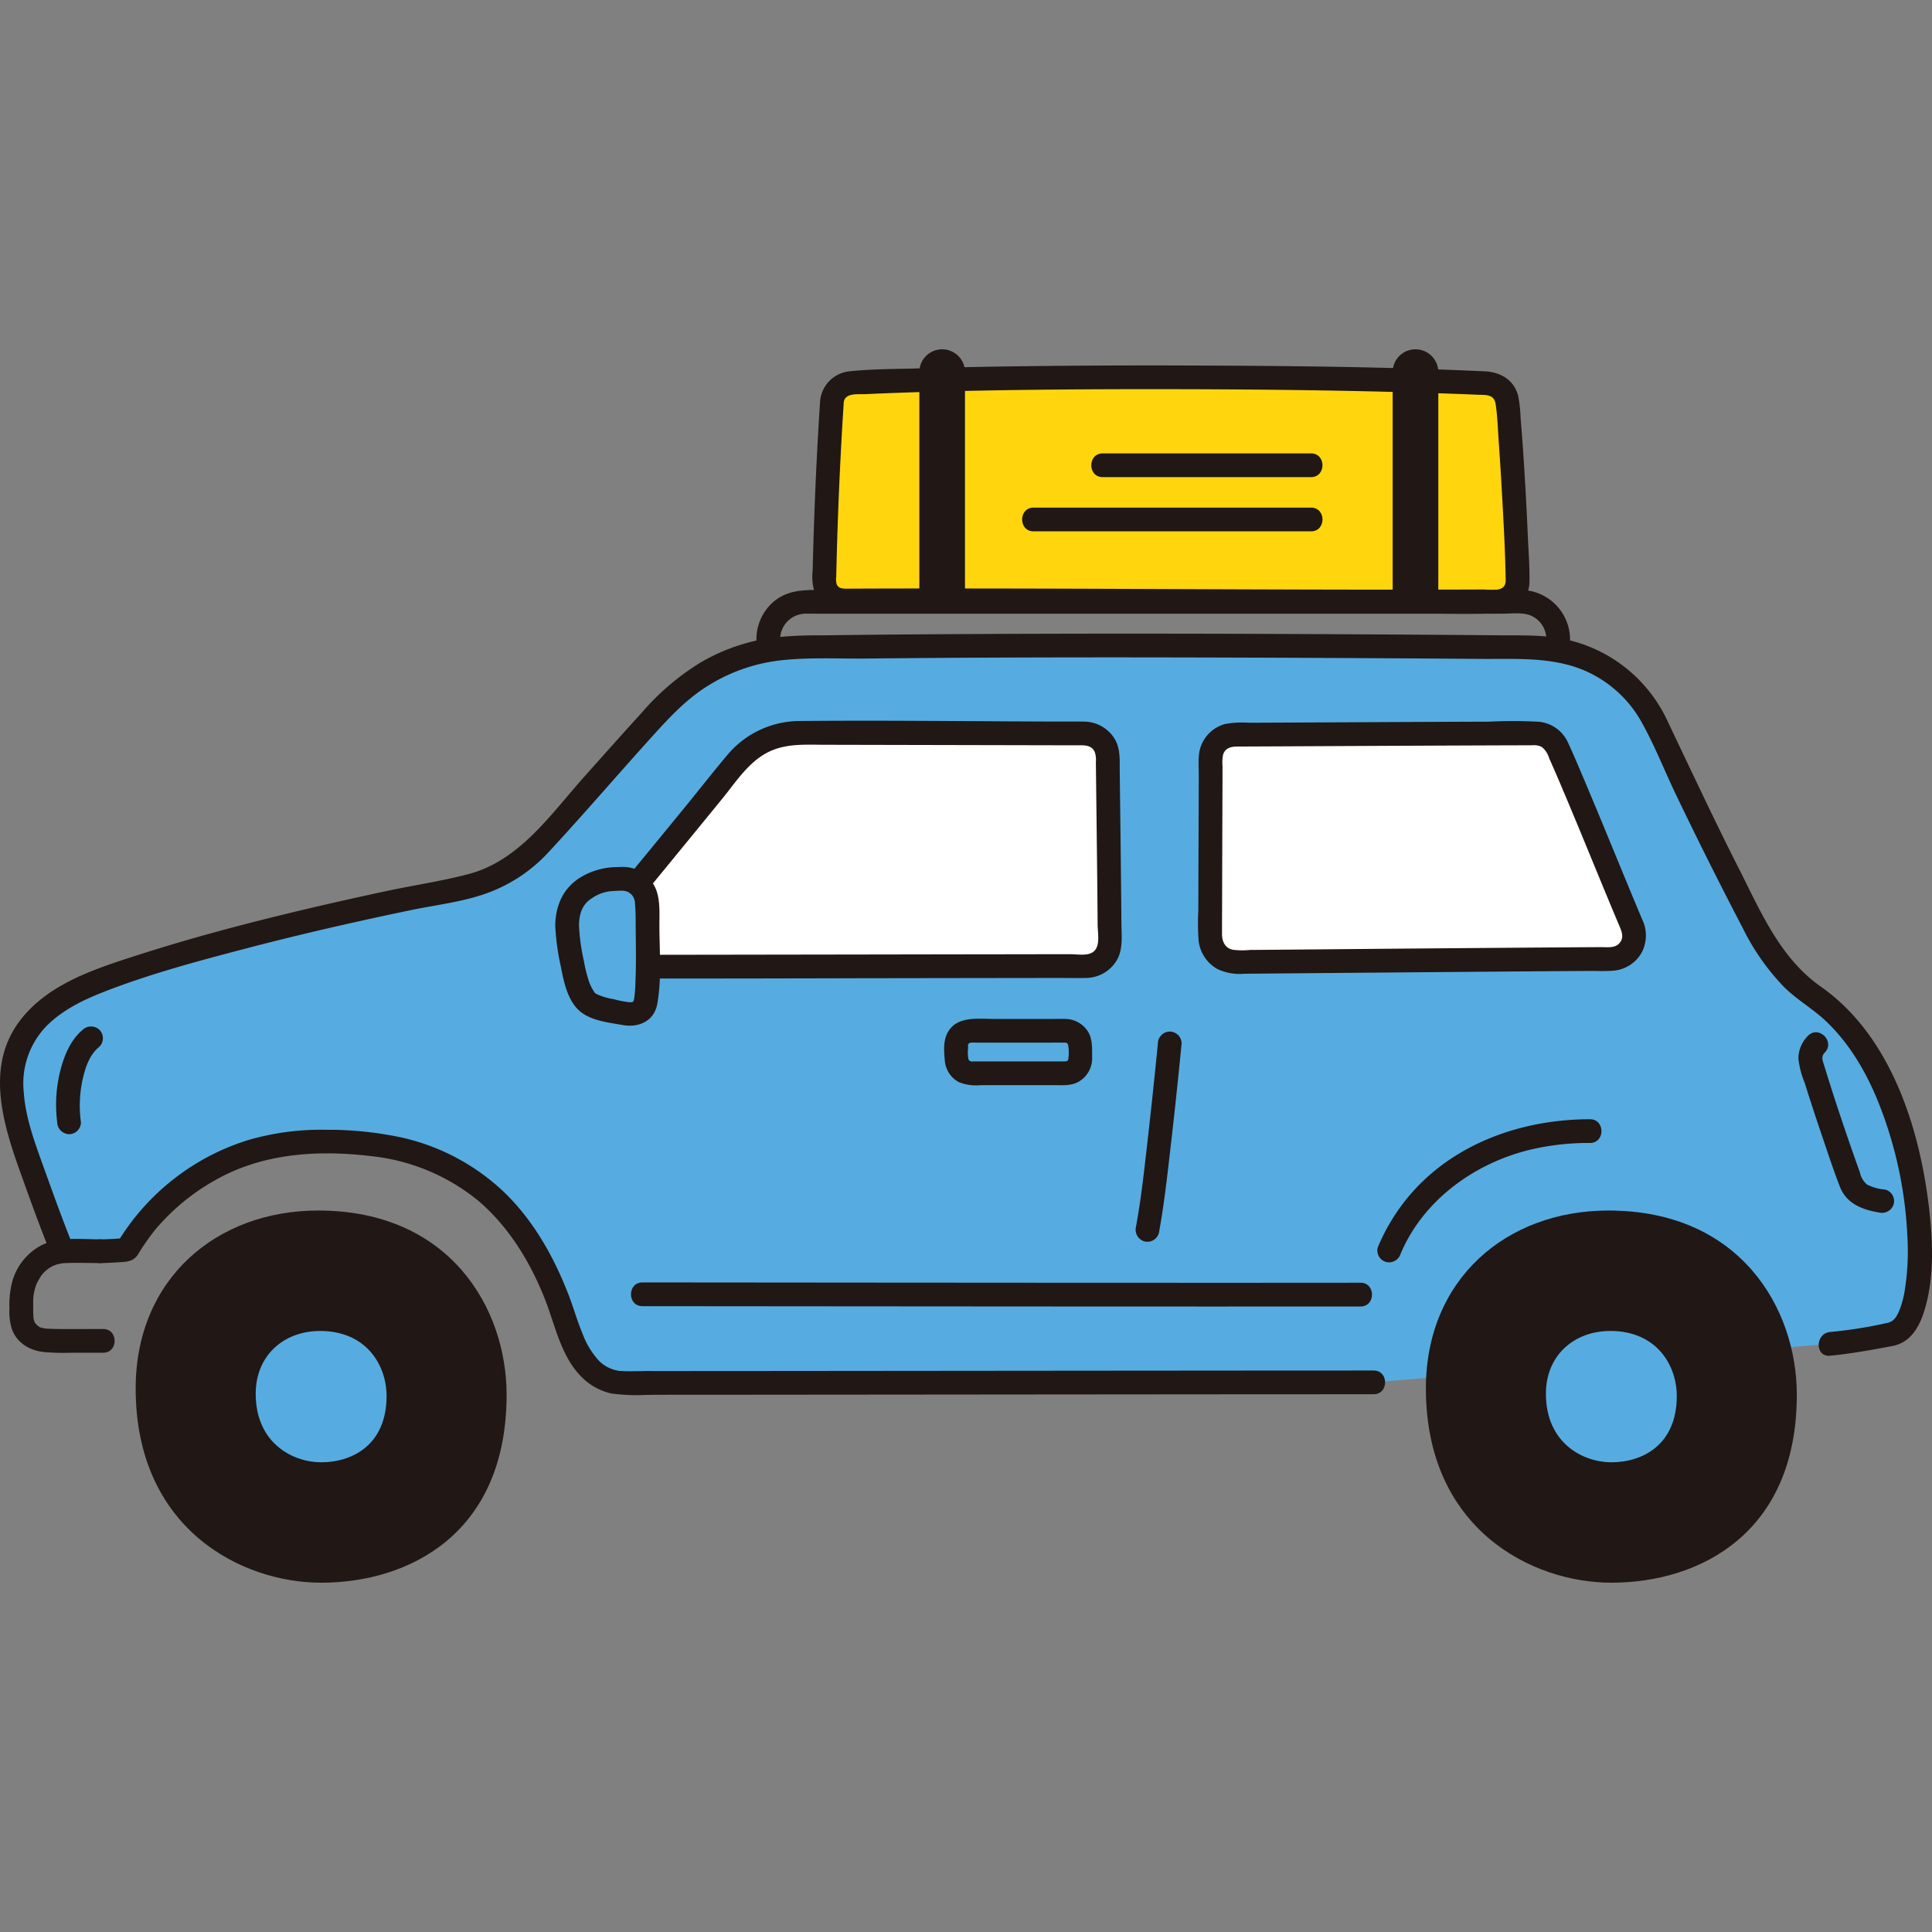
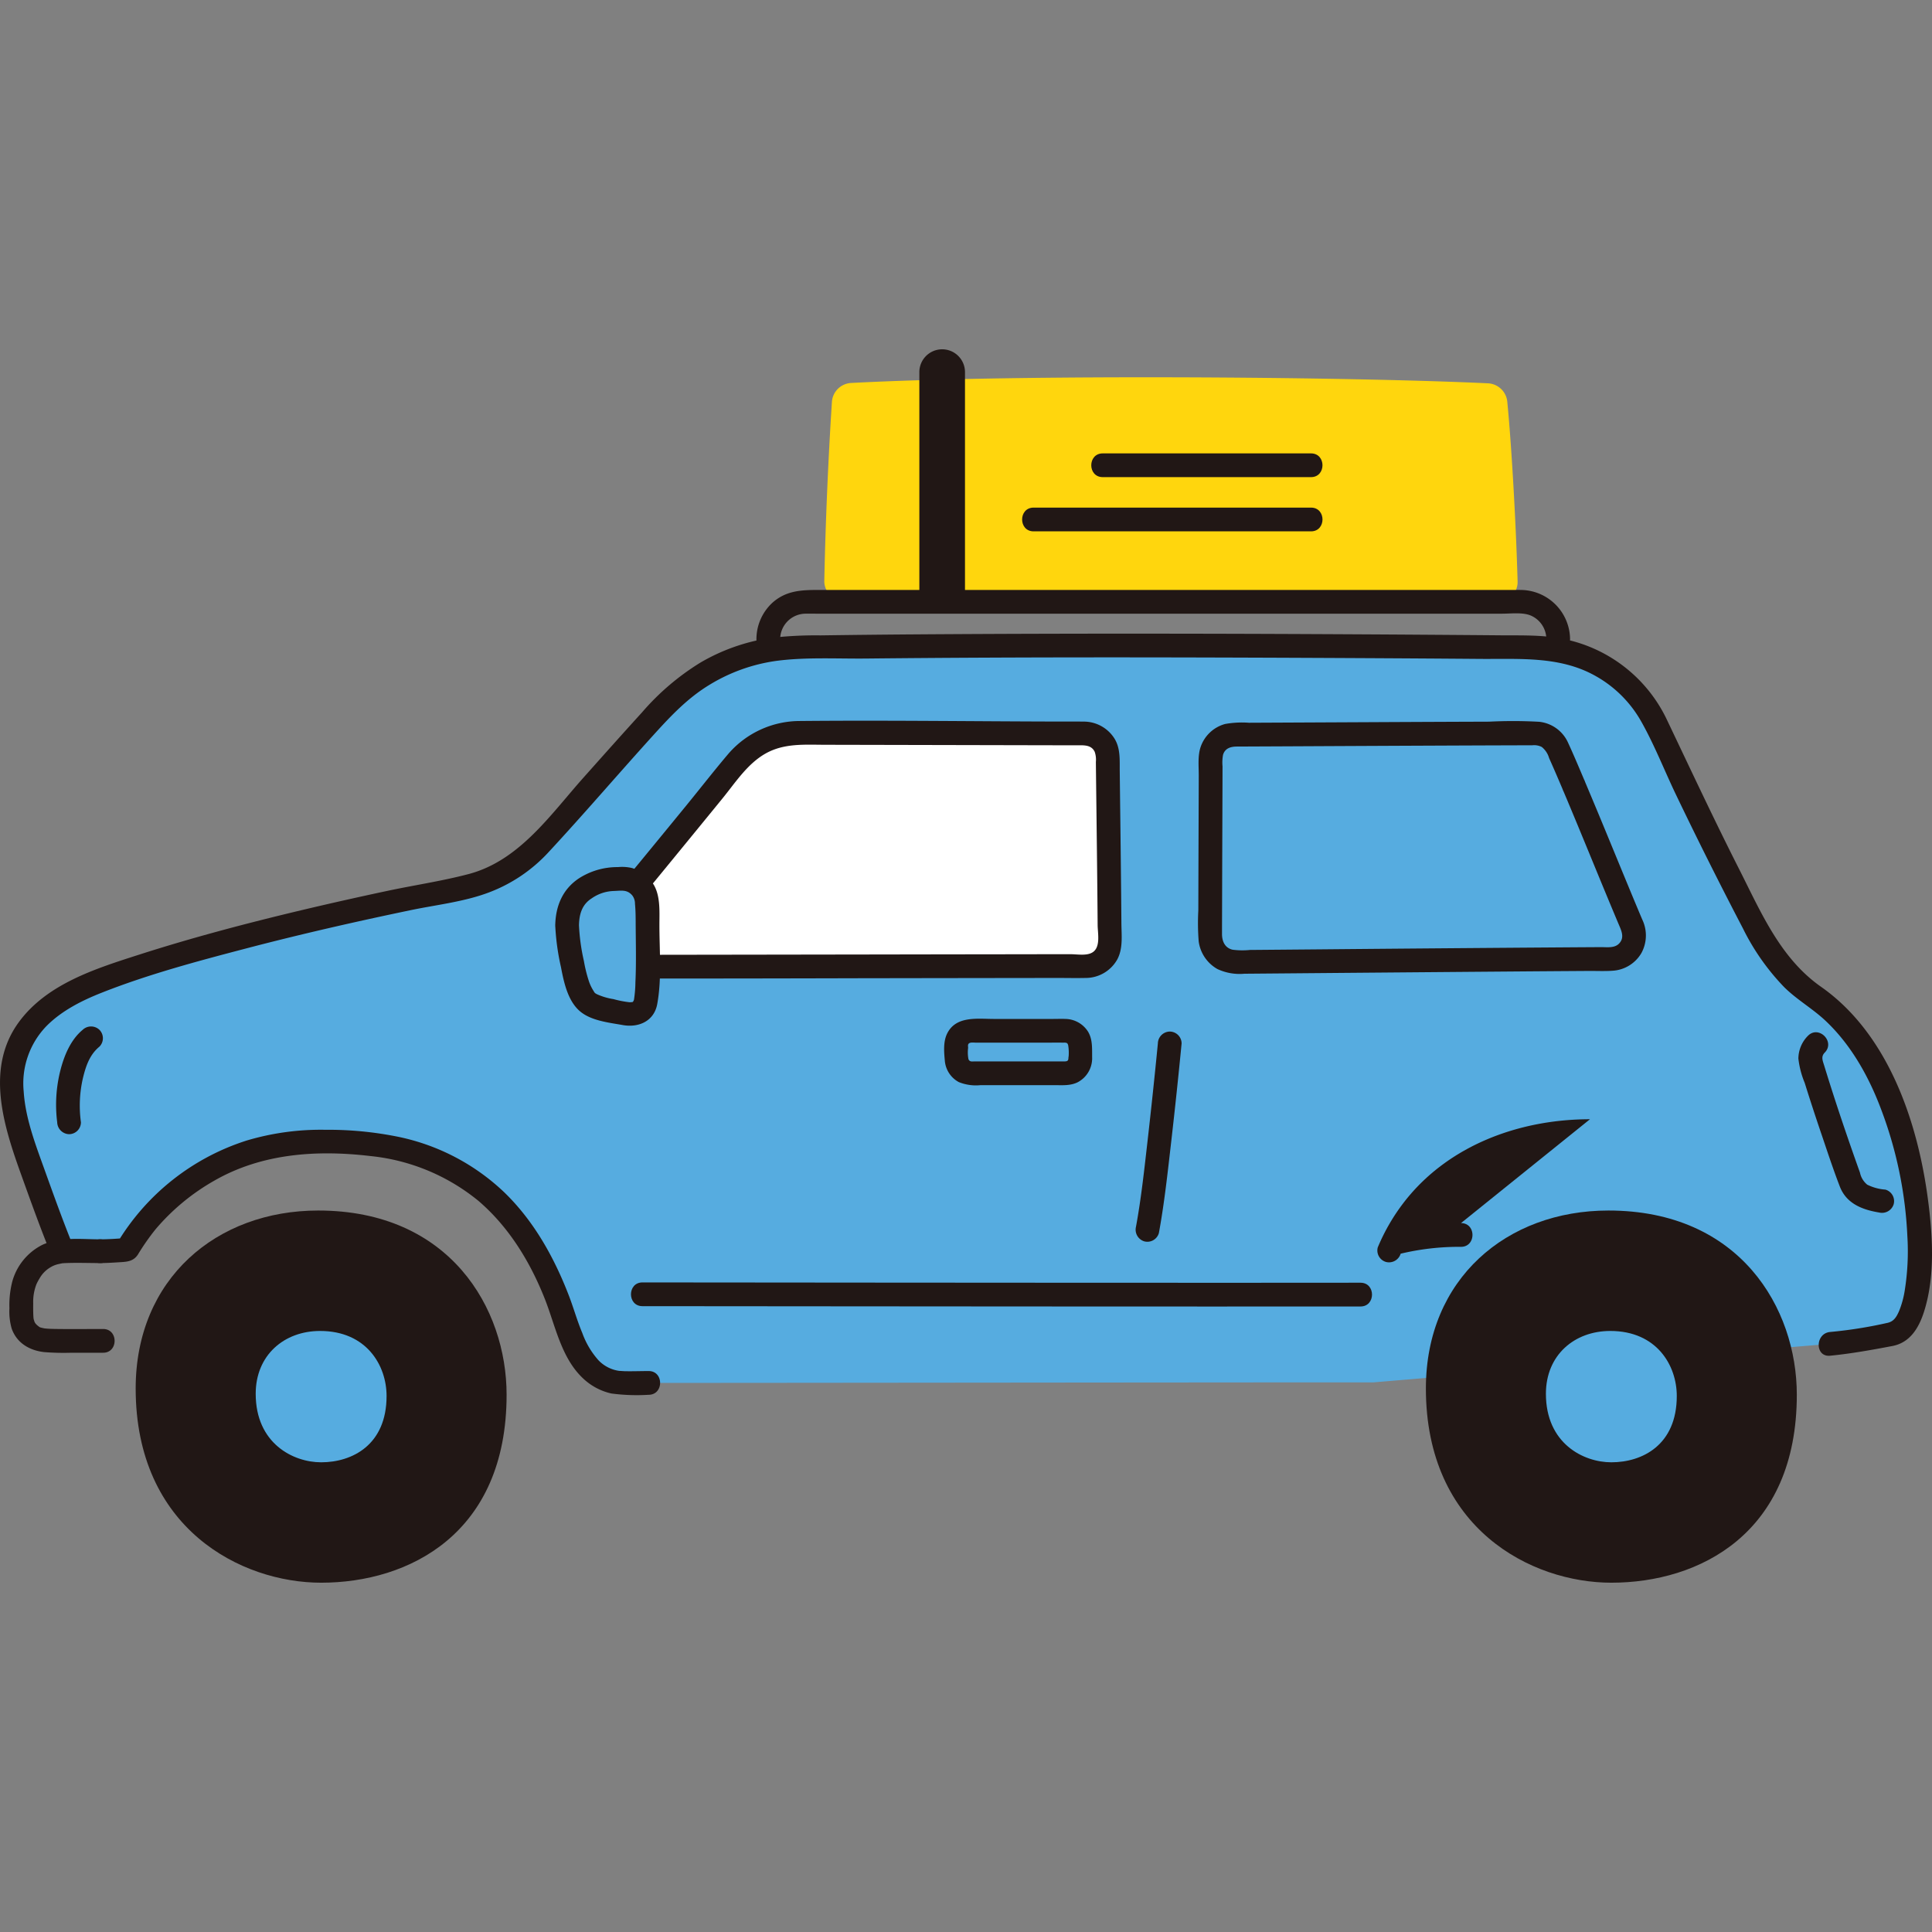
<svg xmlns="http://www.w3.org/2000/svg" width="110px" height="110px" viewBox="0 -70.63 390.645 390.645" fill="#000000">
  <rect x="0" y="-70.63" width="390.645" height="390.645" fill="#808080" stroke="none" />
  <g id="SVGRepo_bgCarrier" stroke-width="0" />
  <g id="SVGRepo_tracerCarrier" stroke-linecap="round" stroke-linejoin="round" />
  <g id="SVGRepo_iconCarrier">
    <defs>
      <style>.a{fill:#56ACE0;}.b{fill:#FFFFFF;}.c{fill:#FFD60D;}.d{fill:#211715;}</style>
    </defs>
    <path class="a" d="M131.152,208.992c19.556,0,113.9-.112,146.593-.112l92.289-7.788a121.287,121.287,0,0,0,13.34-2.138c6-3.481,5.143-21.187,3.7-29.339-3.8-21.478-11.938-33.162-20.368-38.846-5.1-3.44-8.842-8.435-11.692-13.888-6.267-11.99-12.786-25.027-20.2-41.1-4.432-9.6-14.3-15.379-24.874-15.489-42.225-.439-120-.587-149.389.044A38.177,38.177,0,0,0,133.436,73c-8.645,9.427-17.642,19.758-24.346,27.12a28.316,28.316,0,0,1-15.514,8.715c-23.53,4.609-48.524,10.38-68.4,17.059-8.2,2.756-17.121,6.337-20.971,14.088-4.25,8.557-.352,18.624,2.878,27.615,1.926,5.36,3.551,9.874,5.574,14.8.186-.016.37-.028.553-.036,2.4-.094,4.794,0,7.057,0,1.185,0,3.643-.13,5.408-.294a43.956,43.956,0,0,1,17.7-16.741c9.115-4.92,18.23-5.575,28.445-4.889,22.074,1.481,34.666,13.778,41.721,33.79,1.686,5.469,3.834,10.358,6.294,12.356,3.649,2.965,5.693,2.41,11.318,2.41" />
    <path class="b" d="M117.321,122c8.644-10.365,23.458-28.413,31.46-38.3a16.593,16.593,0,0,1,12.932-6.154c14.866.03,45.49.1,57.541.122a4.725,4.725,0,0,1,4.718,4.685c.09,8.846.331,25.985.392,37.584a4.739,4.739,0,0,1-4.744,4.764c-25.584.014-76.56.123-89.945.123Z" />
-     <path class="b" d="M318.232,88.214c-1.258-2.974-2.412-5.639-3.38-7.762a4.747,4.747,0,0,0-4.325-2.788c-15.044.025-48.085.207-61.007.26a4.732,4.732,0,0,0-4.718,4.723c-.028,8.459-.093,25.656-.113,36.049a5.166,5.166,0,0,0,5.212,5.177c14.878-.119,56.613-.5,75.816-.6a4.741,4.741,0,0,0,4.337-6.6C326.611,108.549,321.962,97.028,318.232,88.214Z" />
    <path class="c" d="M168.205,10.746c-.754,11.589-1.309,24.812-1.533,36.111a3.905,3.905,0,0,0,3.95,3.939c37.6-.212,94.97.364,132.352.148a3.872,3.872,0,0,0,3.882-3.924c-.294-11.018-1.182-27.129-2.071-36.244a4.131,4.131,0,0,0-3.914-3.9c-27.89-1.331-94.814-1.872-128.753-.071A4.111,4.111,0,0,0,168.205,10.746Z" />
    <path class="d" d="M317.459,58.4a10.057,10.057,0,0,0-9.917-9.745c-.49-.009-.982,0-1.472,0H165.813c-3.475,0-6.708.017-9.57,2.53a10.016,10.016,0,0,0-3.293,7.585c.017,3.087,4.817,3.094,4.8,0a5.175,5.175,0,0,1,5.239-5.315c.631-.008,1.263,0,1.894,0H303.767c1.761,0,4.151-.325,5.808.4a5.185,5.185,0,0,1,3.084,4.548c.134,3.077,4.935,3.094,4.8,0Z" />
    <path class="d" d="M185.89,53.132l9.228-.2V4.614A4.614,4.614,0,0,0,190.369,0h0a4.613,4.613,0,0,0-4.479,4.612Z" />
-     <path class="d" d="M281.593,53.132l9.229-.2V4.614A4.614,4.614,0,0,0,286.073,0h0a4.614,4.614,0,0,0-4.48,4.612Z" />
-     <path class="d" d="M165.805,10.746q-.737,11.379-1.148,22.775-.209,5.6-.339,11.2a10.362,10.362,0,0,0,.606,4.963,6.339,6.339,0,0,0,3.746,3.214,13.8,13.8,0,0,0,4.265.291l4.418-.018q4.452-.014,8.9-.017,9.548-.007,19.094.018c26.744.06,53.488.238,80.232.225,5.778,0,11.62.223,17.392-.049a6.393,6.393,0,0,0,6.282-6.324c.055-3.1-.2-6.234-.336-9.327-.288-6.6-.653-13.191-1.137-19.777q-.151-2.056-.324-4.111a28.074,28.074,0,0,0-.47-4.328c-.81-3.265-3.566-4.881-6.749-5.029-20.713-.96-41.476-1.124-62.207-1.182q-17.958-.051-35.915.213-8.125.132-16.25.371c-4.671.143-9.436.108-14.087.588a6.656,6.656,0,0,0-5.976,6.308,2.415,2.415,0,0,0,2.4,2.4,2.454,2.454,0,0,0,2.4-2.4c.205-2.019,2.92-1.614,4.372-1.682q3.352-.158,6.708-.275,7.518-.27,15.04-.412c11.206-.226,22.416-.312,33.625-.319,20.883-.014,41.779.172,62.65.9q2.859.1,5.718.222c1.676.073,3.382-.163,3.694,1.88.4,2.609.462,5.32.65,7.951q.333,4.685.593,9.376c.342,6.088.692,12.193.791,18.291.043,2.577-2.965,1.874-4.772,1.883q-4.149.018-8.3.025c-25.2.047-50.408-.111-75.612-.19q-18.162-.057-36.322-.035-4.082.011-8.165.032c-.811,0-1.694,0-2.086-.864a3.531,3.531,0,0,1-.1-1.523q.032-1.515.071-3.031.278-10.961.847-21.913.265-5.16.6-10.316a2.4,2.4,0,1,0-4.8,0Z" />
    <path class="d" d="M220.83,143.383c-.038-1.84.156-3.835-.863-5.464a5.517,5.517,0,0,0-4.539-2.522c-.828-.036-1.665,0-2.494,0H200.953c-3.343,0-7.666-.671-9.451,2.971-.8,1.638-.628,3.72-.458,5.491a5.4,5.4,0,0,0,2.827,4.309,9.222,9.222,0,0,0,4.4.616h14.817c1.633,0,3.342.165,4.845-.6a5.468,5.468,0,0,0,2.894-4.8c.1-3.09-4.7-3.086-4.8,0-.021.627-.455.6-1.053.6H197.132c-.635,0-1.052.133-1.313-.45a7.24,7.24,0,0,1-.069-2.264c0-.339-.1-.64.12-.882.294-.328,1.093-.191,1.544-.191H211.4c1.205,0,2.416-.032,3.621,0a1.688,1.688,0,0,1,.595.035c.24.1.236.149.359.436a9.31,9.31,0,0,1,.058,2.715C216.094,146.467,220.894,146.478,220.83,143.383Z" />
    <path class="d" d="M275.1,188.731q-12.935.023-25.868.015-17.772,0-35.544-.011-18.471-.011-36.943-.024l-30.517-.026q-7.892-.006-15.781-.013H129.9c-3.089,0-3.094,4.8,0,4.8q6.733,0,13.469.011,14.584.012,29.169.024,18.29.015,36.58.026,18.081.009,36.163.013,13.7,0,27.393-.011l2.426,0c3.088,0,3.093-4.805,0-4.8Z" />
    <path class="d" d="M20.263,179.96c-3.88-.007-8.026-.54-11.663,1.095a11.819,11.819,0,0,0-6.136,7.512,19.225,19.225,0,0,0-.558,5.335,12.448,12.448,0,0,0,.458,4.11c1.041,2.936,3.627,4.423,6.582,4.751a50.429,50.429,0,0,0,5.54.126h6.37c3.088,0,3.093-4.8,0-4.8-3.186,0-6.374.039-9.56-.006-.633-.009-1.267-.026-1.9-.077-.15-.012-.3-.028-.451-.043.093.009.463.091.028,0-.236-.05-.469-.1-.7-.16-.107-.026-.206-.073-.311-.1.076.021.468.265.149.058-.093-.06-.58-.314-.253-.122s-.282-.247-.385-.348-.188-.2-.287-.3c-.413-.406.122.219-.03-.039-.107-.181-.212-.355-.3-.545.258.541.006-.093-.035-.272-.028-.122-.048-.246-.07-.369,0,.028.047.434.025.145-.025-.331-.045-.66-.054-.991-.018-.679-.016-1.36-.009-2.039a9.878,9.878,0,0,1,.607-3.72c0-.012.146-.368.052-.147-.1.245.092-.188.117-.239.157-.306.32-.608.5-.9a6.044,6.044,0,0,1,2.2-2.252,5.331,5.331,0,0,1,1.763-.683c.168-.041.338-.074.508-.108.233-.048-.147-.007.248-.038s.814-.045,1.222-.056c2.112-.052,4.225.019,6.337.023,3.089.006,3.094-4.794,0-4.8Z" />
    <path class="d" d="M131.152,206.592c-1.182,0-2.365.033-3.547.039-.455,0-.911,0-1.366-.013-.207-.008-1.2-.082-.977-.052a7.157,7.157,0,0,1-4.239-2.14,16.816,16.816,0,0,1-3.288-5.539c-1.049-2.487-1.762-5.095-2.734-7.611-2.98-7.715-7.1-15.107-13.108-20.887a43.947,43.947,0,0,0-21.224-11.131,71.171,71.171,0,0,0-14.941-1.449,52.464,52.464,0,0,0-15.839,2.17A47.249,47.249,0,0,0,23.6,180.854l2.073-1.188c-1.8.161-3.6.282-5.408.294-3.087.021-3.094,4.821,0,4.8,1.163-.007,2.325-.069,3.485-.145,1.674-.109,3.162-.051,4.152-1.608a46.852,46.852,0,0,1,3.551-5.079,44.012,44.012,0,0,1,11.93-9.861c9.6-5.5,20.715-6.223,31.518-4.947a41.007,41.007,0,0,1,21.829,9.056c6.179,5.283,10.5,12.381,13.455,19.89,2.071,5.26,3.256,11.641,7.446,15.755a12.207,12.207,0,0,0,5.978,3.308,38.969,38.969,0,0,0,7.545.263c3.088-.008,3.094-4.808,0-4.8Z" />
-     <path class="d" d="M131.152,211.392q9.473,0,18.945-.011l30.078-.027,34.861-.032q16.848-.015,33.7-.028,13.239-.009,26.478-.013h2.533c3.088,0,3.093-4.8,0-4.8q-12.566,0-25.131.011-16.64.012-33.278.027l-35.043.032-30.886.028q-10.337.009-20.672.013h-1.583c-3.088,0-3.094,4.8,0,4.8Z" />
    <path class="d" d="M234.118,140.348q-.952,9.787-2.067,19.561c-.677,5.906-1.288,11.681-2.357,17.506a2.467,2.467,0,0,0,1.676,2.953,2.421,2.421,0,0,0,2.952-1.677c1.118-6.09,1.781-12.276,2.488-18.424q1.144-9.949,2.108-19.919a2.417,2.417,0,0,0-2.4-2.4,2.453,2.453,0,0,0-2.4,2.4Z" />
    <path class="d" d="M119.018,123.7q9.082-10.891,18.057-21.87,4.508-5.5,9-11.008c2.649-3.251,5.095-7.1,8.847-9.16,3.705-2.034,7.789-1.709,11.863-1.7l12.783.027,27.388.059,10.624.022c1.413,0,3.059-.19,3.765,1.316a4.8,4.8,0,0,1,.238,2.039q.016,1.561.035,3.124c.115,9.957.25,19.913.323,29.871.012,1.581.573,4.143-.771,5.318-1.14,1-3.266.569-4.674.57q-5.747,0-11.493.012-13.455.016-26.91.04-22.752.036-45.5.068h-2.913c-3.089,0-3.094,4.8,0,4.8q21.934,0,43.869-.062,14.041-.023,28.084-.042,6.194-.009,12.386-.014c1.824,0,3.656.043,5.48,0a7.333,7.333,0,0,0,6.406-3.736c1.2-2.229.857-4.879.839-7.318q-.03-3.956-.072-7.912-.081-7.959-.182-15.92-.041-3.456-.081-6.914c-.025-2.251.172-4.618-1.072-6.617a7.334,7.334,0,0,0-6.276-3.417c-1.577-.022-3.156-.006-4.733-.009-17.533-.036-35.078-.277-52.61-.113a19.16,19.16,0,0,0-14.383,6.56c-2.87,3.378-5.6,6.887-8.4,10.319q-9.608,11.754-19.288,23.447-2,2.418-4.014,4.829a2.468,2.468,0,0,0,0,3.394,2.418,2.418,0,0,0,3.394,0Z" />
    <path class="d" d="M14.773,181.283c-2.086-5.144-3.955-10.368-5.834-15.59-1.814-5.043-3.813-10.271-4.152-15.67A16.668,16.668,0,0,1,9.36,136.874c3.077-3.121,7.136-5.171,11.172-6.768,9.468-3.745,19.45-6.4,29.286-8.977,11.006-2.883,22.1-5.41,33.24-7.731,5.217-1.088,10.809-1.683,15.807-3.582a31.393,31.393,0,0,0,11.922-8c7.292-7.852,14.255-16.013,21.455-23.949,3.441-3.793,6.842-7.391,11.266-10.061a35.137,35.137,0,0,1,13.41-4.8c5.976-.8,12.283-.421,18.3-.483,33.322-.346,66.651-.251,99.973-.083q12.078.062,24.155.158c7.9.065,16.022-.595,23.174,3.4a24.06,24.06,0,0,1,9.184,9c2.747,4.792,4.795,10.1,7.185,15.077q6.53,13.608,13.513,26.99a46.9,46.9,0,0,0,8.369,11.918c2.578,2.545,5.737,4.324,8.364,6.8,5.3,5,8.908,11.59,11.4,18.371a82.83,82.83,0,0,1,5.125,25.117,50.2,50.2,0,0,1-.545,11.139,18.807,18.807,0,0,1-1.1,3.991c-.553,1.282-1.1,2.149-2.325,2.437a88.955,88.955,0,0,1-11.655,1.854c-3.047.295-3.078,5.1,0,4.8,4.245-.412,8.407-1.168,12.594-1.962,3.614-.685,5.387-3.711,6.432-7.03,2.248-7.138,1.725-15.41.751-22.726-2.094-15.728-8.066-33.391-21.615-42.887-8.232-5.77-12.152-15.107-16.557-23.8-5.113-10.085-9.888-20.318-14.757-30.52A29.6,29.6,0,0,0,315.6,58.463c-4-.737-8.087-.6-12.139-.633q-5.891-.052-11.781-.094c-35.366-.25-70.739-.346-106.106-.1q-9.837.068-19.674.207a78.472,78.472,0,0,0-10.215.53,39.5,39.5,0,0,0-14.08,4.982,50.466,50.466,0,0,0-11.789,10.055c-4,4.392-7.949,8.826-11.9,13.262-6.7,7.528-12.95,16.746-23.2,19.441-5.39,1.417-10.984,2.238-16.438,3.4q-8.754,1.863-17.463,3.929c-11,2.622-21.95,5.509-32.719,8.968-8.734,2.806-18.569,5.871-24.255,13.589-6.9,9.371-3.076,21.109.472,30.975,1.878,5.222,3.748,10.446,5.833,15.59,1.146,2.826,5.791,1.59,4.629-1.276Z" />
    <path class="d" d="M320.3,87c-1.054-2.488-2.1-4.984-3.233-7.439a7.229,7.229,0,0,0-5.854-4.249,95.67,95.67,0,0,0-10.091-.024q-12.8.045-25.606.111-11.493.056-22.988.11a19.335,19.335,0,0,0-4.8.246,7.239,7.239,0,0,0-4.96,4.639c-.616,1.8-.377,3.918-.383,5.8l-.021,6.108q-.025,7.089-.048,14.178-.011,3.494-.02,6.989a47.284,47.284,0,0,0,.073,6.221,7.571,7.571,0,0,0,3.778,5.612,10.563,10.563,0,0,0,5.451.954l8.88-.075q24.942-.215,49.885-.414,5.444-.04,10.889-.076c1.589-.01,3.21.072,4.8-.04a7.238,7.238,0,0,0,5.83-3.567,7.43,7.43,0,0,0,.175-6.793q-1.346-3.178-2.661-6.369c-2.045-4.936-4.069-9.881-6.116-14.816Q321.8,90.552,320.3,87a2.414,2.414,0,0,0-3.283-.861,2.465,2.465,0,0,0-.861,3.284c3.732,8.827,7.3,17.723,11.019,26.555.623,1.479,1.4,2.905.214,4.16-.93.986-2.431.733-3.7.74q-4.866.029-9.731.064-23.671.171-47.343.388l-9.818.084-4.06.034a15.319,15.319,0,0,1-3.532-.053c-1.543-.37-2.114-1.7-2.118-3.155,0-1.943.009-3.886.015-5.828q.018-6.618.041-13.235.021-6.186.043-12.374,0-1.236.008-2.473a8.454,8.454,0,0,1,.106-2.354c.406-1.325,1.554-1.651,2.816-1.656q10.016-.042,20.033-.095,12.209-.059,24.416-.111,5.389-.022,10.779-.039,2.244-.007,4.488-.011a3.4,3.4,0,0,1,1.909.341,4.46,4.46,0,0,1,1.484,2.247c1.006,2.245,1.973,4.506,2.933,6.771a2.413,2.413,0,0,0,3.283.861A2.464,2.464,0,0,0,320.3,87Z" />
    <path class="d" d="M64.342,174.135c-20.566,0-36.909,13.809-36.909,35.98,0,28.378,21.368,39.274,37.5,39.274,17.737,0,37.5-9.882,37.5-38.007C102.433,193.9,90.947,174.135,64.342,174.135Z" />
    <path class="a" d="M64.724,198.486c-7.256,0-13.022,4.872-13.022,12.7,0,10.013,7.539,13.857,13.231,13.857,6.258,0,13.231-3.487,13.231-13.41C78.164,205.459,74.111,198.486,64.724,198.486Z" />
    <path class="d" d="M325.22,174.135c-20.566,0-36.909,13.809-36.909,35.98,0,28.378,21.368,39.274,37.5,39.274,17.737,0,37.5-9.882,37.5-38.007C363.311,193.9,351.825,174.135,325.22,174.135Z" />
    <path class="a" d="M325.6,198.486c-7.256,0-13.022,4.872-13.022,12.7,0,10.013,7.539,13.857,13.231,13.857,6.258,0,13.231-3.487,13.231-13.41C339.042,205.459,334.989,198.486,325.6,198.486Z" />
    <path class="a" d="M114.668,116.461a9.233,9.233,0,0,1,1.609-5.611c1.1-1.655,4.724-3.578,6.72-3.685l3.175-.109a5.17,5.17,0,0,1,4.322,3.217c.695,2.611.336,8.553.4,9.711a82.539,82.539,0,0,1-.3,11.637c-.184,1.59-1.272,3.276-4.044,2.7s-6.8-1.1-8.066-2.626a14.914,14.914,0,0,1-2.511-6.23A65.182,65.182,0,0,1,114.668,116.461Z" />
    <path class="d" d="M117.068,116.461c.046-2.354.67-4.221,2.54-5.426a8.194,8.194,0,0,1,4.507-1.509c1.537-.052,2.663-.344,3.734.9a2.743,2.743,0,0,1,.542,1.685c.115,1.182.136,2.373.14,3.559.011,4.092.144,8.211-.052,12.3a25.082,25.082,0,0,1-.282,3.489c-.03.152-.122.316-.142.469.042-.316-.263.145-.026-.015s-.08.079-.122.091c.147-.044-.511.027-.575.024a21.362,21.362,0,0,1-3.307-.643,12.722,12.722,0,0,1-3.321-.984c-.515-.277-.423-.25-.776-.806a8.793,8.793,0,0,1-.87-1.874,29.2,29.2,0,0,1-1-4.063,40.609,40.609,0,0,1-.99-7.2c-.021-3.087-4.821-3.094-4.8,0a48.054,48.054,0,0,0,1.161,8.474c.566,2.979,1.338,6.67,3.7,8.794,2.257,2.031,5.917,2.395,8.785,2.907,3.227.577,6.349-.791,6.979-4.258.958-5.275.422-10.877.439-16.22.009-2.7.223-6.114-1.478-8.379a8.018,8.018,0,0,0-4.047-2.89,8.832,8.832,0,0,0-2.867-.191,14.382,14.382,0,0,0-7.753,2.192c-3.386,2.183-4.84,5.617-4.917,9.571C112.208,119.551,117.008,119.551,117.068,116.461Z" />
-     <path class="d" d="M321.488,155.676c-14.212,0-28.6,5.224-37.531,16.683a40.36,40.36,0,0,0-5.375,9.227,2.413,2.413,0,0,0,1.676,2.952,2.462,2.462,0,0,0,2.952-1.676c4.533-10.753,14.8-18.229,26.079-21a50.96,50.96,0,0,1,12.2-1.386c3.089,0,3.094-4.8,0-4.8Z" />
+     <path class="d" d="M321.488,155.676c-14.212,0-28.6,5.224-37.531,16.683a40.36,40.36,0,0,0-5.375,9.227,2.413,2.413,0,0,0,1.676,2.952,2.462,2.462,0,0,0,2.952-1.676a50.96,50.96,0,0,1,12.2-1.386c3.089,0,3.094-4.8,0-4.8Z" />
    <path class="d" d="M365.567,138.8a6.6,6.6,0,0,0-1.939,4.605,17.978,17.978,0,0,0,1.272,4.9q1.649,5.275,3.433,10.508c1.188,3.5,2.346,7.029,3.677,10.478s4.535,4.683,7.934,5.243a2.472,2.472,0,0,0,2.953-1.676,2.419,2.419,0,0,0-1.677-2.952,9.811,9.811,0,0,1-3.672-1,4.265,4.265,0,0,1-1.47-2.44q-1.594-4.452-3.117-8.928-1.445-4.254-2.81-8.533-.657-2.067-1.293-4.143c-.3-1-.72-1.828.1-2.663,2.171-2.2-1.221-5.6-3.394-3.394Z" />
    <path class="d" d="M16.715,137.6c-2.424,2-3.742,5.206-4.5,8.176a28.252,28.252,0,0,0-.649,10.524,2.479,2.479,0,0,0,2.4,2.4,2.413,2.413,0,0,0,2.4-2.4,24.635,24.635,0,0,1,.41-8.977c.616-2.537,1.4-4.732,3.333-6.329a2.417,2.417,0,0,0,0-3.394,2.452,2.452,0,0,0-3.394,0Z" />
    <path class="d" d="M208.988,36.807h56.1c3.089,0,3.094-4.8,0-4.8h-56.1c-3.088,0-3.093,4.8,0,4.8Z" />
    <path class="d" d="M222.97,25.844h42.114c3.089,0,3.094-4.8,0-4.8H222.97c-3.089,0-3.094,4.8,0,4.8Z" />
  </g>
</svg>